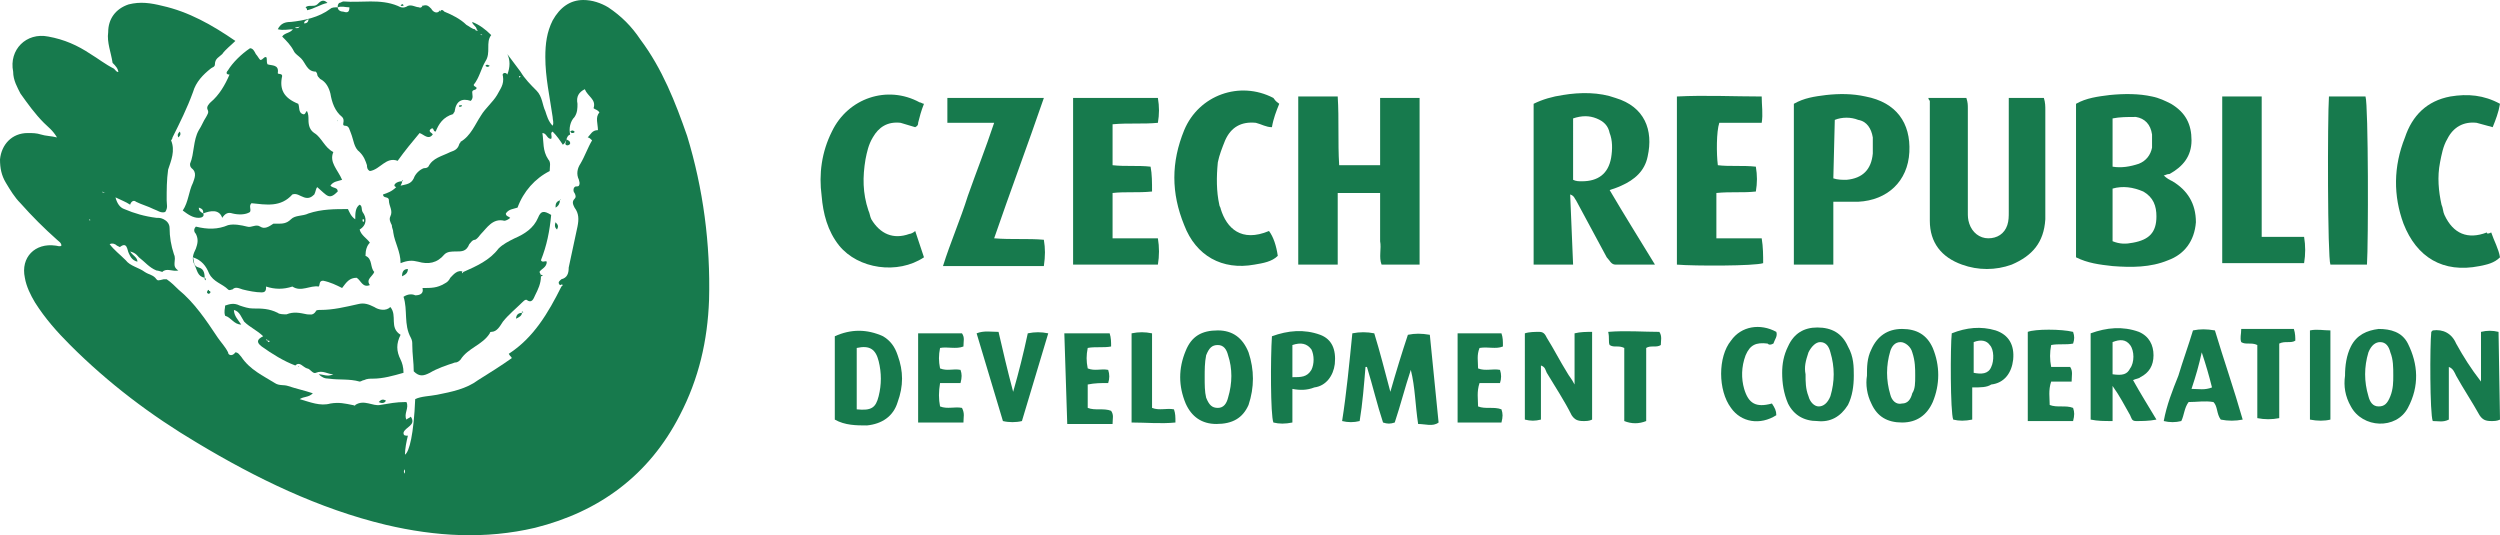
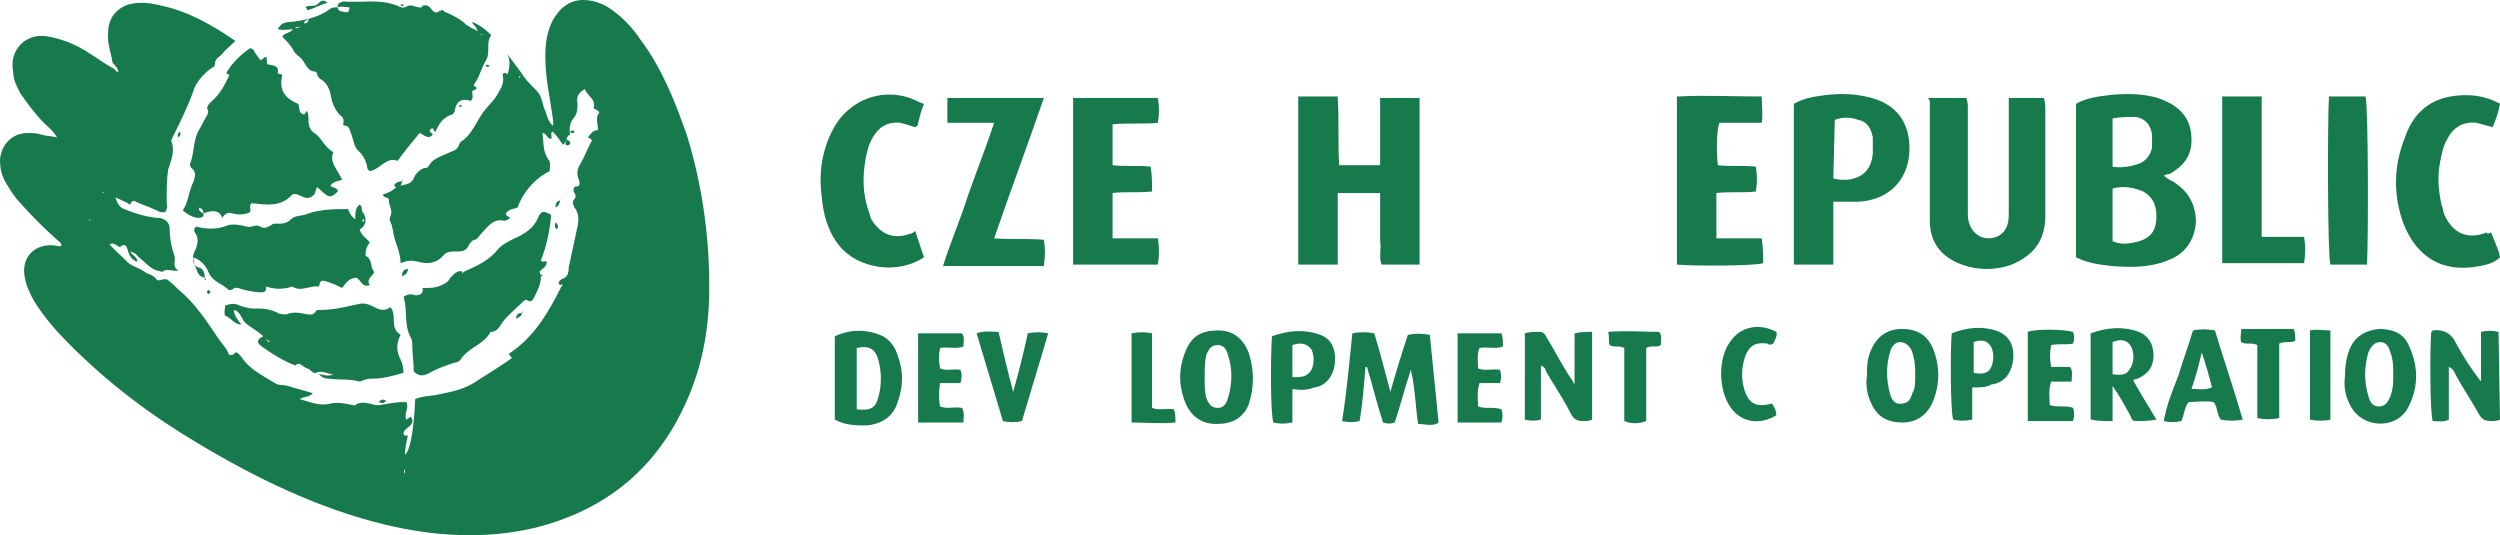
<svg xmlns="http://www.w3.org/2000/svg" version="1.1" id="Vrstva_1" x="0px" y="0px" width="171px" height="36.6px" viewBox="0 0 171 36.6" style="enable-background:new 0 0 171 36.6;" xml:space="preserve">
  <style type="text/css">
	.st0{fill:#177A4D;}
</style>
  <g>
    <path class="st0" d="M27.5,12.4c0,0.1,0,0.1-0.1,0.3c0.4-0.1,0.7-0.1,0.9-0.5c0.1-0.3,0.4-0.6,0.7-0.7c0.1,0,0.2,0,0.3-0.1   c0.3-0.6,0.9-0.7,1.5-1c0.3-0.1,0.5-0.2,0.6-0.5c0-0.1,0.1-0.1,0.1-0.2c0.7-0.4,1-1.2,1.4-1.8c0.3-0.5,0.8-0.9,1.1-1.4   c0.2-0.4,0.5-0.7,0.4-1.3c-0.1-0.2,0.2-0.3,0.3-0.1c0.2-0.5,0.2-1,0-1.4c0.3,0.4,0.6,0.8,0.9,1.2c0.3,0.5,0.7,0.9,1.1,1.3   c0.4,0.4,0.4,1,0.6,1.4c0.1,0.3,0.2,0.7,0.5,1c0.1-0.2,0-0.4,0-0.6c-0.2-1.4-0.5-2.7-0.5-4.1c0-0.9,0.1-1.7,0.5-2.5   C38.3,0.5,39,0,39.9,0c0.6,0,1.2,0.2,1.7,0.5c0.9,0.6,1.6,1.3,2.2,2.2c1.5,2,2.4,4.3,3.2,6.6c1.1,3.6,1.6,7.4,1.5,11.2   c-0.1,2.8-0.7,5.4-2,7.9c-2.1,4.1-5.5,6.6-9.9,7.7c-3.4,0.8-6.8,0.6-10.2-0.2c-4.6-1.1-8.9-3.2-12.9-5.6c-3.2-1.9-6.1-4.1-8.7-6.7   c-0.9-0.9-1.7-1.8-2.4-2.9c-0.3-0.5-0.6-1.1-0.7-1.7c-0.3-1.4,0.7-2.4,2.1-2.2c0.1,0,0.3,0.1,0.4,0c0-0.2-0.2-0.3-0.3-0.4   c-0.9-0.8-1.7-1.6-2.5-2.5c-0.4-0.4-0.7-0.9-1-1.4C0.1,12,0,11.5,0,10.9c0.1-1,0.8-1.8,1.9-1.8c0.3,0,0.6,0,0.9,0.1   c0.3,0.1,0.7,0.1,1.1,0.2C3.6,8.9,3.3,8.7,3,8.4c-0.6-0.6-1.1-1.3-1.6-2C1.2,6,0.9,5.5,0.9,4.9C0.6,3.4,1.8,2.2,3.3,2.5   c1.1,0.2,2,0.6,2.9,1.2c0.5,0.3,1,0.7,1.6,1c0.1,0.1,0.2,0.3,0.4,0.2c0,0,0,0.1,0,0.1c0,0,0,0,0,0c0,0,0,0-0.1,0   c0-0.3-0.2-0.5-0.4-0.7C7.6,3.6,7.3,2.9,7.4,2.2c0-0.9,0.5-1.6,1.4-1.9c0.8-0.2,1.5-0.1,2.3,0.1c1.8,0.4,3.4,1.3,5,2.4   c-0.3,0.3-0.7,0.6-0.9,0.9c-0.2,0.2-0.5,0.3-0.5,0.7c0,0.2-0.2,0.2-0.3,0.3c-0.5,0.4-1,0.9-1.2,1.6c-0.4,1.1-0.9,2.1-1.4,3.1   c0,0.1-0.1,0.2-0.1,0.2c0.3,0.7,0,1.4-0.2,2c-0.1,0.7-0.1,1.4-0.1,2.1c0,0.3,0.1,0.5-0.1,0.8c-0.3,0.1-0.5-0.1-0.8-0.2   c-0.4-0.2-0.8-0.3-1.2-0.5C9.2,13.7,9,13.7,8.9,14c-0.3-0.2-0.6-0.3-1-0.5c0.1,0.4,0.3,0.7,0.6,0.8c0.7,0.3,1.4,0.5,2.2,0.6   c0.2,0,0.3,0,0.5,0.1c0.2,0.1,0.4,0.3,0.4,0.6c0,0.6,0.1,1.2,0.3,1.8c0.2,0.4-0.2,0.8,0.3,1.1c-0.4,0.1-0.8-0.2-1.1,0.1   c0,0-0.3-0.1-0.4-0.1c-0.5-0.2-0.8-0.6-1.2-0.9c-0.1-0.1-0.2-0.3-0.6-0.4c0.2,0.3,0.5,0.4,0.5,0.7c-0.4-0.1-0.5-0.4-0.6-0.6   c-0.1-0.2-0.1-0.8-0.6-0.4c0,0-0.2-0.1-0.2-0.1c-0.1-0.1-0.3-0.2-0.5-0.1c0,0,0,0,0,0c0.3,0.4,0.7,0.7,1.1,1.1   c0.3,0.4,0.9,0.5,1.3,0.8c0.3,0.2,0.6,0.2,0.8,0.5c0.1,0.1,0.1,0.1,0.5,0c0.1,0,0.2,0,0.2,0c0.3,0.2,0.6,0.5,0.8,0.7   c1.1,0.9,1.9,2.1,2.7,3.3c0.2,0.3,0.5,0.6,0.7,1c0,0.2,0.3,0.3,0.5,0c0.2,0,0.3,0.2,0.4,0.3c0.6,0.9,1.5,1.3,2.3,1.8   c0.3,0.2,0.6,0.1,0.9,0.2c0.6,0.2,1.1,0.3,1.7,0.5c-0.3,0.3-0.6,0.2-0.9,0.4c0.7,0.2,1.4,0.5,2.1,0.3c0.6-0.1,1,0,1.5,0.1   c0.1,0,0.2,0.1,0.2,0c0.6-0.4,1.2,0.1,1.7,0c0.6-0.1,1.1-0.2,1.7-0.2c0,0,0,0,0.1,0c0.2,0.4-0.2,0.8,0,1.2l0,0l0,0   c0.1-0.1,0.2-0.1,0.3-0.2c0.4,0.6-0.4,0.7-0.5,1.1c0,0.2,0.1,0.2,0.3,0.2c-0.1,0.4-0.2,0.9-0.2,1.3c0.3-0.2,0.6-1.4,0.7-3.8   c0.4-0.2,1-0.2,1.5-0.3c1-0.2,2-0.4,2.8-1c0.8-0.5,1.6-1,2.3-1.5c0-0.1-0.1-0.1-0.2-0.3c1.7-1.1,2.7-2.8,3.6-4.6   c0,0,0.1-0.1,0.1-0.1c-0.1-0.1-0.1,0-0.2,0c-0.2-0.2,0-0.3,0.1-0.4c0.4-0.1,0.5-0.4,0.5-0.8c0.2-0.9,0.4-1.9,0.6-2.8   c0.1-0.5,0.1-0.9-0.2-1.3c-0.1-0.2-0.2-0.4,0-0.6c0.1-0.1,0.1-0.2,0-0.4c-0.1-0.1-0.1-0.3,0-0.4c0.1-0.1,0.2,0,0.3-0.1   c0.1-0.2,0-0.3,0-0.4c-0.2-0.4-0.1-0.8,0.1-1.1c0.3-0.5,0.5-1.1,0.8-1.6c-0.1-0.1-0.2-0.2-0.3-0.2c0.2-0.2,0.3-0.5,0.7-0.5   c0-0.4-0.2-0.9,0.1-1.2c-0.1-0.2-0.3-0.2-0.4-0.3c0.2-0.6-0.4-0.8-0.6-1.3c-0.4,0.2-0.6,0.5-0.5,1c0,0.3,0,0.6-0.2,0.9   c-0.3,0.3-0.4,0.8-0.3,1.2l0,0c-0.3,0.1-0.2,0.5-0.5,0.7c-0.2-0.3-0.4-0.6-0.7-0.9c-0.2,0.1,0,0.3-0.1,0.5c-0.3,0-0.3-0.4-0.6-0.4   c0.1,0.6,0,1.2,0.4,1.8c0.2,0.2,0.1,0.5,0.1,0.8c-1,0.5-1.8,1.4-2.2,2.5c-0.3,0.1-0.6,0.1-0.8,0.4c0,0.2,0.2,0.2,0.3,0.3   c-0.1,0.1-0.3,0.2-0.4,0.2c-0.8-0.2-1.2,0.5-1.6,0.9c-0.1,0.1-0.2,0.3-0.4,0.4c-0.2,0-0.3,0.2-0.4,0.3c-0.2,0.5-0.5,0.5-0.9,0.5   c-0.3,0-0.6,0-0.8,0.2c-0.5,0.6-1.1,0.7-1.8,0.5c-0.4-0.1-0.7-0.1-1.2,0.1c0-0.8-0.4-1.4-0.5-2.1c0-0.2-0.1-0.3-0.1-0.5   c-0.1-0.2-0.2-0.4-0.1-0.6c0.2-0.4-0.1-0.7-0.1-1.1c0-0.3-0.4-0.1-0.4-0.4c0.3-0.1,0.6-0.2,0.9-0.5C26.8,12.7,27.1,12.4,27.5,12.4   L27.5,12.4L27.5,12.4z M6.1,15C6.1,15,6.1,15,6.1,15C6,14.9,6,14.9,6.1,15C6,15,6.1,15,6.1,15c0,0.1,0.1,0.1,0.1,0.1c0,0,0,0,0,0   c0,0,0,0,0,0c0,0-0.1,0-0.1,0C6.2,15.1,6.2,15,6.1,15L6.1,15z M7,13.1L7,13.1L7,13.1c0,0.1,0.1,0.1,0.2,0.1C7.1,13.2,7,13.1,7,13.1   z M27.7,32.1c-0.1,0.1-0.1,0.2,0,0.3C27.7,32.2,27.7,32.2,27.7,32.1z M35.6,5.2C35.5,5.2,35.5,5.1,35.6,5.2c-0.1,0-0.1,0-0.1,0.1   c0,0,0,0,0,0C35.6,5.3,35.6,5.2,35.6,5.2z" />
    <path class="st0" d="M28.9,0.4c0.3-0.1,0.4,0,0.6,0.2c0.1,0.2,0.4,0.4,0.6,0.1l0,0.1l0,0c0.1-0.2,0.2-0.1,0.3,0   c0.5,0.2,1.1,0.5,1.5,0.9C32.1,1.8,32.3,2,32.5,2c0,0.1,0.1,0.1,0.2,0.1c0,0.1,0.1,0.1,0.1,0.2c0,0.1,0.1,0.1,0.2,0.1   c0,0.1,0.1,0.1,0.1,0.2l0,0l0,0c0,0-0.1-0.1-0.1-0.1c0-0.1,0-0.2-0.2-0.1c0-0.1,0-0.2-0.1-0.2c0-0.1,0-0.1-0.1-0.2   c0-0.2-0.3-0.3-0.3-0.5c0.5,0.2,0.9,0.5,1.3,0.9c-0.4,0.5,0,1.2-0.4,1.8c-0.3,0.5-0.4,1.1-0.8,1.6c0,0.1,0.1,0.1,0.2,0.2   c0,0.2-0.3,0.1-0.3,0.3c0,0.2,0.1,0.4-0.1,0.6c-0.6-0.2-1,0-1.1,0.7c0,0.1-0.1,0.1-0.1,0.2C30.3,8,30,8.5,29.8,9   c-0.2,0-0.1-0.3-0.3-0.2c-0.3,0.2,0.1,0.3,0.1,0.4c-0.3,0.4-0.6,0-0.9-0.1c-0.5,0.6-1,1.2-1.5,1.9c-0.8-0.3-1.2,0.6-1.9,0.7   c-0.2-0.1-0.2-0.3-0.2-0.4c-0.1-0.3-0.2-0.6-0.5-0.9c-0.4-0.3-0.4-0.8-0.6-1.3c-0.1-0.2-0.1-0.5-0.4-0.5c-0.2,0-0.1-0.2-0.1-0.3   c0-0.1,0-0.2-0.1-0.3c-0.5-0.4-0.7-1-0.8-1.6c-0.1-0.4-0.3-0.8-0.7-1c-0.1-0.1-0.2-0.2-0.2-0.3c0-0.1-0.1-0.2-0.1-0.2   c-0.6,0-0.7-0.6-1-0.9c-0.2-0.2-0.4-0.3-0.5-0.5c-0.2-0.4-0.5-0.7-0.8-1c0.2-0.3,0.6-0.2,0.8-0.6c0.1,0,0.3,0.1,0.4-0.1   c0.1,0,0.1,0,0.2,0c-0.1,0-0.1,0-0.2,0c-0.1,0.1-0.3,0-0.4,0.2c-0.4,0-0.7,0.1-1.1,0c0.2-0.4,0.5-0.5,0.9-0.5   c0.9-0.1,1.9-0.3,2.7-0.9c0.1-0.1,0.3-0.1,0.5-0.1c0,0.2,0.2,0.3,0.4,0.3c0.3,0.1,0.4,0,0.4-0.3c-0.3,0-0.5-0.1-0.8,0   c0-0.1,0-0.2,0.1-0.3c0.1,0,0.2-0.1,0.3-0.1c1.2,0.1,2.5-0.2,3.7,0.3c0.2,0.1,0.4,0.2,0.7,0l0,0c0.3-0.1,0.5,0.1,0.8,0.1   C28.6,0.5,28.8,0.6,28.9,0.4L28.9,0.4L28.9,0.4z M26.9,10.8C26.8,10.8,26.8,10.8,26.9,10.8C26.9,10.9,26.9,10.8,26.9,10.8   C26.9,10.8,27,10.8,26.9,10.8l0-0.1C26.9,10.7,26.9,10.8,26.9,10.8L26.9,10.8z M20.8,1.6c0.2,0,0.3-0.1,0.3-0.3   C21,1.4,20.8,1.4,20.8,1.6z" />
    <path class="st0" d="M13.9,14.6c0.1,0.2-0.1,0.3-0.3,0.3c-0.4,0-0.7-0.2-1.1-0.5c0.4-0.6,0.4-1.3,0.7-1.9c0.1-0.3,0.3-0.7-0.1-1   C13,11.4,13,11.3,13,11.2c0.3-0.7,0.2-1.6,0.6-2.3c0.2-0.3,0.3-0.6,0.5-0.9c0.1-0.2,0.2-0.3,0.1-0.5c-0.1-0.2,0.1-0.4,0.2-0.5   c0.6-0.5,1-1.2,1.3-1.9c0,0,0.1-0.1,0,0c-0.3,0-0.2-0.2-0.1-0.3c0.3-0.5,0.9-1.1,1.5-1.5c0.2,0,0.3,0.2,0.4,0.4   c0.1,0.1,0.2,0.3,0.3,0.4c0.2,0,0.2-0.2,0.4-0.2c0.1,0.1,0,0.3,0.1,0.5c0.3,0.1,0.8,0,0.7,0.6c0,0.1,0.3,0,0.3,0.2   c-0.2,0.9,0.1,1.5,1.1,1.9c0.1,0.2,0,0.6,0.3,0.7c0.2,0.1,0.2-0.2,0.3-0.2c0.1,0.2,0.1,0.4,0.1,0.6c0,0.4,0.1,0.7,0.4,0.9   c0.5,0.3,0.7,1,1.3,1.3c-0.3,0.7,0.3,1.2,0.6,1.9c-0.3,0.1-0.6,0.1-0.8,0.4c0.2,0.2,0.5,0.1,0.5,0.4c-0.6,0.6-0.7,0.3-1.4-0.3   c-0.1,0.1-0.1,0.3-0.2,0.5c-0.2,0.2-0.4,0.3-0.7,0.2c-0.3-0.1-0.5-0.3-0.8-0.2c-0.8,0.9-1.8,0.7-2.8,0.6c-0.2,0.2,0,0.4-0.1,0.6   c-0.3,0.2-0.8,0.2-1.2,0.1c-0.3-0.1-0.5,0-0.7,0.3C15,14.3,14.4,14.4,13.9,14.6c0-0.2,0-0.3-0.3-0.4C13.6,14.4,13.7,14.5,13.9,14.6   L13.9,14.6z M22.7,12.9C22.7,12.9,22.7,12.9,22.7,12.9C22.7,12.9,22.8,13,22.7,12.9C22.8,12.9,22.8,12.9,22.7,12.9   C22.8,12.9,22.8,12.9,22.7,12.9L22.7,12.9z" />
    <path class="st0" d="M88.8,6.6h2.7c0.1,1.6,0,3.1,0.1,4.7h2.8V6.7h2.7v11.4h-2.6c-0.2-0.5,0-1.1-0.1-1.6c0-0.5,0-1.1,0-1.6v-1.7   h-2.9v4.9c-0.9,0-1.8,0-2.7,0V6.6z" />
    <path class="st0" d="M148,12c0.2,0.2,0.4,0.3,0.6,0.4c1,0.6,1.6,1.5,1.6,2.8c-0.1,1.3-0.8,2.2-1.9,2.6c-1.2,0.5-2.5,0.5-3.8,0.4   c-0.9-0.1-1.7-0.2-2.5-0.6V7.1c0.7-0.4,1.5-0.5,2.3-0.6c1-0.1,2-0.1,2.9,0.1c0.5,0.1,0.9,0.3,1.3,0.5c1,0.6,1.4,1.4,1.4,2.5   c0,1.1-0.6,1.8-1.5,2.3C148.2,11.9,148.1,12,148,12L148,12z M144.5,16.5c0.5,0.2,0.9,0.2,1.4,0.1c1.1-0.2,1.6-0.7,1.6-1.8   c0-0.7-0.2-1.3-0.9-1.7c-0.7-0.3-1.4-0.4-2.1-0.2V16.5L144.5,16.5z M144.5,8.1v3.3c0.6,0.1,1.2,0,1.8-0.2c0.5-0.2,0.8-0.6,0.9-1.1   c0-0.3,0-0.6,0-0.9c-0.1-0.7-0.5-1.1-1.1-1.2C145.5,8,145,8,144.5,8.1L144.5,8.1z" />
-     <path class="st0" d="M107.6,18.1h-2.7v-11c0.6-0.3,1.3-0.5,2-0.6c1.2-0.2,2.5-0.2,3.6,0.2c2,0.6,2.6,2.2,2.2,4   c-0.2,1-0.9,1.6-1.8,2c-0.2,0.1-0.5,0.2-0.8,0.3c1,1.7,2,3.3,3.1,5.1c-1,0-1.8,0-2.7,0c-0.3,0-0.4-0.3-0.6-0.5   c-0.7-1.3-1.4-2.6-2.1-3.9c-0.1-0.1-0.1-0.3-0.4-0.4L107.6,18.1L107.6,18.1z M107.6,12.3c0.2,0.1,0.4,0.1,0.6,0.1   c1.1,0,1.8-0.5,2-1.6c0.1-0.6,0.1-1.2-0.1-1.7c-0.1-0.5-0.4-0.8-0.9-1c-0.5-0.2-1-0.2-1.6,0V12.3z" />
    <path class="st0" d="M131.9,6.7h2.6c0.1,0.3,0.1,0.5,0.1,0.7c0,2.4,0,4.7,0,7.1c0,0.3,0,0.5,0.1,0.8c0.2,0.6,0.7,1,1.3,1   c0.6,0,1.1-0.3,1.3-0.9c0.1-0.3,0.1-0.6,0.1-0.9c0-2.3,0-4.6,0-6.9V6.7h2.4c0.1,0.3,0.1,0.6,0.1,0.8c0,2.2,0,4.4,0,6.6   c0,0.3,0,0.6,0,0.9c-0.1,1.6-0.9,2.5-2.3,3.1c-1.1,0.4-2.3,0.4-3.4,0c-1.4-0.5-2.2-1.5-2.2-3c0-2.7,0-5.4,0-8.2   C131.9,6.8,131.9,6.7,131.9,6.7L131.9,6.7z" />
    <path class="st0" d="M122.7,18.1v-11c0.7-0.4,1.4-0.5,2.2-0.6c0.9-0.1,1.8-0.1,2.7,0.1c2.1,0.4,3.1,1.8,3,3.8   c-0.1,2-1.5,3.3-3.5,3.4c-0.5,0-1.1,0-1.7,0v4.3H122.7z M125.4,12.2c0.3,0.1,0.6,0.1,0.9,0.1c1.1-0.1,1.7-0.7,1.8-1.8   c0-0.4,0-0.7,0-1.1c-0.1-0.6-0.4-1.1-1-1.2c-0.5-0.2-1.1-0.2-1.6,0L125.4,12.2L125.4,12.2z" />
    <path class="st0" d="M13.4,15.5c0.8,0.2,1.5,0.2,2.2-0.1c0.4-0.1,0.9,0,1.3,0.1c0.3,0.1,0.6-0.2,0.9,0c0.3,0.2,0.6,0,0.9-0.2   c0.1,0,0.2,0,0.3,0c0.3,0,0.6,0,0.9-0.3c0.3-0.3,0.8-0.2,1.2-0.4c0.9-0.3,1.8-0.3,2.7-0.3c0.1,0.2,0.2,0.5,0.5,0.7   c0-0.4,0-0.8,0.3-1c0.2,0.1,0.1,0.3,0.2,0.5c0.3,0.4,0.3,0.9-0.2,1.2c0.1,0.4,0.5,0.6,0.7,0.9c-0.2,0.2-0.3,0.5-0.3,0.9   c0.5,0.2,0.3,0.8,0.6,1.1c-0.1,0.3-0.6,0.5-0.3,0.9c-0.5,0.2-0.6-0.3-0.9-0.5c-0.5,0-0.7,0.3-1,0.7c-0.4-0.2-0.8-0.4-1.3-0.5   c-0.3,0-0.2,0.3-0.3,0.4c-0.6-0.1-1.2,0.4-1.8,0c-0.6,0.2-1.2,0.2-1.8,0c0,0.2,0,0.4-0.3,0.4c-0.4,0-0.9-0.1-1.3-0.2   c-0.3-0.1-0.5-0.2-0.7,0c-0.1,0-0.2,0.1-0.3,0c-0.4-0.4-1-0.5-1.3-1.1c-0.2-0.5-0.5-0.9-1.1-1.1c0.1,0.3,0,0.6,0.4,0.7   c0.4,0.1,0.4,0.5,0.4,0.8C14.1,19.3,14.1,19,14,19c-0.5-0.1-0.5-0.5-0.7-0.9c-0.2-0.4-0.1-0.7,0.1-1.1c0.1-0.3,0.2-0.6,0-1   C13.3,15.9,13.2,15.7,13.4,15.5L13.4,15.5z M24.9,15.1c0-0.1,0-0.1,0-0.1c-0.1,0-0.1,0-0.1,0c0,0,0,0.1,0,0.1   C24.8,15.2,24.9,15.2,24.9,15.1z" />
    <path class="st0" d="M37,18.9c0,0.5-0.2,0.9-0.4,1.3c-0.1,0.2-0.2,0.6-0.6,0.3c-0.1,0-0.2,0.1-0.3,0.2c-0.4,0.4-0.9,0.8-1.3,1.3   c-0.2,0.3-0.4,0.7-0.8,0.7c0,0-0.1,0-0.1,0.1c-0.5,0.8-1.5,1-2,1.8c-0.1,0.1-0.2,0.2-0.4,0.2c-0.6,0.2-1.2,0.4-1.7,0.7   c-0.4,0.2-0.7,0.3-1.1-0.1c0-0.6-0.1-1.2-0.1-1.8c0-0.2,0-0.3-0.1-0.5c-0.5-0.9-0.2-1.9-0.5-2.8c0.3-0.2,0.6-0.2,0.8-0.1   c0.3,0,0.6-0.1,0.5-0.5c0.6,0,1,0,1.5-0.3c0.2-0.1,0.3-0.2,0.4-0.4c0.2-0.2,0.5-0.6,0.9-0.4c-0.1,0-0.1-0.1-0.1,0.1l0.1-0.1   c0.9-0.4,1.8-0.8,2.4-1.6c0.3-0.3,0.7-0.5,1.1-0.7c0.7-0.3,1.3-0.7,1.6-1.4c0.2-0.5,0.4-0.5,0.9-0.2c-0.1,1.1-0.3,2.1-0.7,3.1   c0.1,0.2,0.3,0,0.4,0.1c0,0.4-0.4,0.5-0.5,0.7l0,0C37,18.8,37,18.8,37,18.9C37,18.8,37,18.9,37,18.9L37,18.9L37,18.9z" />
    <path class="st0" d="M114.7,18.1V6.6c1.9-0.1,3.9,0,5.8,0c0,0.6,0.1,1.2,0,1.8h-2.9c-0.2,0.6-0.2,2.1-0.1,2.9   c0.8,0.1,1.7,0,2.6,0.1c0.1,0.6,0.1,1.1,0,1.7c-0.9,0.1-1.7,0-2.7,0.1c0,1,0,2.1,0,3.1h3.1c0.1,0.6,0.1,1.2,0.1,1.7   C120,18.2,115.9,18.2,114.7,18.1L114.7,18.1z" />
    <path class="st0" d="M76.1,13.2v3.1h3.1c0.1,0.6,0.1,1.2,0,1.8h-5.8V6.7h5.8c0.1,0.6,0.1,1.1,0,1.7c-1,0.1-2,0-3.1,0.1v2.8   c0.9,0.1,1.7,0,2.6,0.1c0.1,0.5,0.1,1.1,0.1,1.7C77.8,13.2,77,13.1,76.1,13.2z" />
    <path class="st0" d="M68,8.4h-3.2V6.7h6.6c-1.1,3.2-2.3,6.4-3.4,9.6c1.2,0.1,2.3,0,3.4,0.1c0.1,0.6,0.1,1.1,0,1.8h-6.9   c0.5-1.6,1.2-3.2,1.7-4.8C66.8,11.7,67.4,10.2,68,8.4z" />
    <path class="st0" d="M63.2,17.6c-1.8,1.2-4.5,0.8-5.8-0.8c-0.8-1-1.1-2.2-1.2-3.4c-0.2-1.5,0-3,0.7-4.4c1.1-2.3,3.8-3.2,6-2   C63,7,63.1,7.1,63.2,7.1C63,7.6,62.9,8,62.8,8.4c0,0.1,0,0.2-0.2,0.3c-0.3-0.1-0.7-0.2-1-0.3c-0.9-0.1-1.5,0.3-1.9,1   c-0.3,0.5-0.4,1-0.5,1.5c-0.2,1.2-0.2,2.3,0.2,3.5c0.1,0.2,0.1,0.4,0.2,0.6c0.6,1,1.5,1.4,2.6,1c0.1,0,0.3-0.1,0.4-0.2   C62.8,16.4,63,17,63.2,17.6L63.2,17.6z" />
    <path class="st0" d="M170.4,15.9c0.2,0.6,0.5,1.1,0.6,1.7c-0.4,0.4-0.9,0.5-1.4,0.6c-2.5,0.5-4.3-0.6-5.2-2.9   c-0.7-1.9-0.7-3.9,0.1-5.9c0.5-1.5,1.5-2.5,3.1-2.8c1.2-0.2,2.3-0.1,3.4,0.5c-0.1,0.6-0.3,1.1-0.5,1.6c-0.4-0.1-0.7-0.2-1.1-0.3   c-0.9-0.1-1.6,0.3-2,1.1c-0.3,0.5-0.4,1.1-0.5,1.6c-0.2,1-0.1,2,0.1,2.9c0.1,0.2,0.1,0.5,0.2,0.7c0.6,1.3,1.6,1.7,2.9,1.2   C170.1,16,170.2,16,170.4,15.9L170.4,15.9z" />
-     <path class="st0" d="M87.5,7.1c-0.2,0.5-0.4,1-0.5,1.6c-0.4,0-0.7-0.2-1.1-0.3c-1-0.1-1.7,0.3-2.1,1.2c-0.2,0.5-0.4,1-0.5,1.5   c-0.1,1-0.1,2,0.1,2.9c0,0.1,0.1,0.2,0.1,0.3c0.4,1.3,1.4,2.3,3.3,1.5c0.3,0.4,0.5,1,0.6,1.7c-0.4,0.4-1,0.5-1.6,0.6   c-2.2,0.4-4-0.6-4.8-2.7c-0.9-2.2-0.9-4.3,0-6.5c1-2.4,3.8-3.4,6.1-2.2C87.3,7,87.4,7,87.5,7.1L87.5,7.1z" />
    <path class="st0" d="M20.2,25c-0.8-0.3-1.6-0.8-2.3-1.3c-0.4-0.3-0.3-0.5,0.1-0.7c0.1,0,0.1,0.1,0.2,0.1c0,0.1,0,0.2,0.1,0.2   c0,0.1,0.1,0.1,0.1,0.1c0.1-0.1,0-0.1-0.1-0.1c0-0.1-0.1-0.1-0.2-0.1L18,23c-0.4-0.4-0.9-0.6-1.3-1c-0.2-0.3-0.3-0.7-0.7-0.8   c0,0.4,0.3,0.7,0.5,1c-0.5,0-0.7-0.5-1.1-0.6c-0.1-0.3,0-0.5,0-0.7c0.3-0.1,0.6-0.2,1,0c0.3,0.1,0.6,0.2,0.9,0.2   c0.6,0,1.1,0,1.7,0.3c0.1,0.1,0.4,0.1,0.6,0.1c0.5-0.2,0.9-0.1,1.4,0c0.2,0,0.4,0.1,0.6-0.2c0-0.1,0.2-0.1,0.3-0.1   c0.9,0,1.7-0.2,2.6-0.4c0.4-0.1,0.7,0,1.1,0.2c0.3,0.2,0.8,0.3,1.1,0c0.5,0.6-0.1,1.4,0.7,1.9c-0.3,0.6-0.3,1.1,0,1.7   c0.1,0.2,0.2,0.5,0.2,0.9c-0.7,0.2-1.4,0.4-2.1,0.4c-0.2,0-0.4,0-0.6,0.1c-0.1,0-0.2,0.1-0.3,0.1c-0.7-0.2-1.4-0.1-2.1-0.2   c-0.3,0-0.5-0.1-0.7-0.3c0.3,0,0.6,0.2,1,0c-0.4,0-0.7-0.3-1.2-0.1c-0.2,0.1-0.4-0.3-0.6-0.3C20.7,25.1,20.5,24.7,20.2,25L20.2,25   L20.2,25z" />
    <path class="st0" d="M152,6.6h2.7c0,3.2,0,6.4,0,9.6h2.9c0.1,0.6,0.1,1.2,0,1.8H152V6.6z" />
    <path class="st0" d="M161.9,18.1h-2.5c-0.2-0.5-0.2-10-0.1-11.5c0.8,0,1.7,0,2.5,0C162,7.2,162,16.7,161.9,18.1z" />
    <path class="st0" d="M92.5,22.8c0.5-0.1,1-0.1,1.5,0c0.4,1.3,0.7,2.5,1.1,4c0.4-1.4,0.8-2.7,1.2-3.9c0.5-0.1,0.9-0.1,1.5,0   c0.2,2,0.4,4,0.6,6c-0.4,0.3-0.9,0.1-1.4,0.1c-0.2-1.3-0.2-2.5-0.5-3.7c-0.4,1.2-0.7,2.4-1.1,3.6c-0.3,0.1-0.5,0.1-0.8,0   c-0.4-1.2-0.7-2.5-1.1-3.8c0,0-0.1,0-0.1,0c-0.1,1.2-0.2,2.5-0.4,3.7c-0.4,0.1-0.8,0.1-1.2,0C92.1,26.9,92.3,24.8,92.5,22.8   L92.5,22.8z" />
    <path class="st0" d="M171,28.7c-0.2,0.1-0.4,0.1-0.6,0.1c-0.4,0-0.6-0.1-0.8-0.4c-0.5-0.9-1.1-1.8-1.6-2.7   c-0.1-0.2-0.2-0.5-0.5-0.6v3.6c-0.4,0.2-0.7,0.1-1.1,0.1c-0.2-0.5-0.2-5.2-0.1-6.1c0,0,0.1-0.1,0.1-0.1c0.7-0.1,1.3,0.2,1.6,0.9   c0.5,0.9,1,1.7,1.7,2.6v-3.4c0.4-0.1,0.8-0.1,1.2,0L171,28.7L171,28.7z" />
    <path class="st0" d="M104.3,22.8c0.3-0.1,0.7-0.1,1-0.1c0.3,0,0.4,0.2,0.5,0.4c0.5,0.8,0.9,1.6,1.4,2.4c0.1,0.2,0.3,0.4,0.5,0.8   c0-0.5,0-0.9,0-1.2c0-0.4,0-0.7,0-1.1c0-0.4,0-0.8,0-1.2c0.4-0.1,0.8-0.1,1.2-0.1v6c-0.2,0.1-0.4,0.1-0.6,0.1   c-0.4,0-0.6-0.1-0.8-0.4c-0.5-1-1.1-1.9-1.7-2.9c-0.1-0.2-0.1-0.4-0.4-0.5v3.7c-0.4,0.1-0.7,0.1-1.1,0V22.8L104.3,22.8z" />
    <path class="st0" d="M57.1,28.7V23c1.1-0.5,2.2-0.5,3.3,0c0.5,0.3,0.8,0.7,1,1.3c0.4,1.1,0.4,2.1,0,3.2c-0.3,1-1.1,1.5-2.1,1.6   C58.6,29.1,57.8,29.1,57.1,28.7L57.1,28.7z M58.6,28c1,0.1,1.3-0.1,1.5-0.9c0.2-0.8,0.2-1.6,0-2.4c-0.2-0.8-0.6-1.1-1.5-0.9V28z" />
    <path class="st0" d="M160.4,25.7c0-0.7,0.1-1.4,0.4-2c0.4-0.8,1.1-1.1,1.9-1.2c0.8,0,1.6,0.2,2,1c0.7,1.4,0.8,2.9,0,4.4   c-0.8,1.5-3.1,1.4-3.9-0.1C160.4,27.1,160.3,26.4,160.4,25.7L160.4,25.7z M163.7,25.7c0-0.6,0-1.1-0.2-1.6   c-0.1-0.4-0.3-0.7-0.7-0.7c-0.3,0-0.6,0.2-0.8,0.7c-0.3,1-0.3,2,0,3c0.1,0.4,0.3,0.7,0.7,0.7c0.4,0,0.6-0.2,0.8-0.7   C163.7,26.6,163.7,26.1,163.7,25.7L163.7,25.7z" />
    <path class="st0" d="M85.7,25.9c0,0.6-0.1,1.2-0.3,1.8C85,28.6,84.3,29,83.2,29c-1,0-1.7-0.5-2.1-1.4c-0.5-1.2-0.5-2.4,0-3.6   c0.4-1,1.1-1.4,2.2-1.4c1,0,1.7,0.5,2.1,1.5C85.6,24.7,85.7,25.3,85.7,25.9L85.7,25.9z M82.4,25.8c0,0.5,0,1,0.1,1.4   c0.2,0.5,0.4,0.7,0.8,0.7c0.4,0,0.6-0.3,0.7-0.7c0.3-1,0.3-2,0-2.9c-0.1-0.4-0.3-0.7-0.7-0.7c-0.4,0-0.6,0.2-0.8,0.7   C82.4,24.8,82.4,25.3,82.4,25.8L82.4,25.8z" />
-     <path class="st0" d="M126.8,25.7c0,0.7-0.1,1.4-0.4,2c-0.5,0.8-1.2,1.2-2.1,1.1c-0.9,0-1.6-0.4-2-1.2c-0.3-0.7-0.4-1.4-0.4-2.1   c0-0.6,0.1-1.2,0.4-1.8c0.4-0.9,1.1-1.3,2-1.3c1,0,1.7,0.4,2.1,1.3C126.8,24.4,126.8,25.1,126.8,25.7z M123.5,25.6   c0,0.5,0,1,0.2,1.5c0.1,0.4,0.4,0.7,0.7,0.7c0.3,0,0.6-0.2,0.8-0.7c0.3-1,0.3-2,0-3c-0.1-0.4-0.3-0.7-0.7-0.7   c-0.3,0-0.6,0.3-0.8,0.7C123.5,24.7,123.4,25.1,123.5,25.6z" />
    <path class="st0" d="M127.7,25.7c0-0.6,0-1.2,0.3-1.8c0.4-0.9,1.1-1.4,2.1-1.4c1,0,1.7,0.4,2.1,1.3c0.5,1.2,0.5,2.5,0,3.7   c-0.4,0.9-1.1,1.4-2.1,1.4c-1,0-1.7-0.4-2.1-1.3C127.7,27,127.6,26.3,127.7,25.7L127.7,25.7z M131,25.7c0-0.5,0-1-0.2-1.6   c-0.1-0.4-0.5-0.7-0.8-0.7c-0.4,0-0.6,0.3-0.7,0.6c-0.3,1-0.3,2,0,3c0.1,0.4,0.4,0.7,0.8,0.6c0.4,0,0.6-0.3,0.7-0.7   C131,26.6,131,26.2,131,25.7L131,25.7z" />
    <path class="st0" d="M143,28.7v-5.9c1.1-0.4,2.2-0.5,3.3-0.1c0.7,0.3,1,0.9,1,1.6c0,0.7-0.3,1.2-0.9,1.5c-0.1,0.1-0.3,0.1-0.5,0.2   c0.5,0.9,1,1.7,1.6,2.7c-0.5,0.1-1,0.1-1.4,0.1c-0.3,0-0.3-0.2-0.4-0.4c-0.4-0.7-0.7-1.3-1.2-2v2.4C143.9,28.8,143.5,28.8,143,28.7   L143,28.7z M144.5,25.6c0.7,0.1,1,0,1.2-0.4c0.3-0.4,0.3-1.2,0-1.6c-0.3-0.4-0.7-0.4-1.2-0.2V25.6L144.5,25.6z" />
    <path class="st0" d="M153.4,28.7c-0.5,0.1-1,0.1-1.5,0c-0.3-0.4-0.2-0.9-0.5-1.2c-0.6-0.1-1.1,0-1.7,0c-0.3,0.4-0.3,0.9-0.5,1.3   c-0.4,0.1-0.8,0.1-1.2,0c0.2-1.1,0.6-2.1,1-3.1c0.3-1,0.7-2.1,1-3.1c0.5-0.1,0.9-0.1,1.5,0C152.1,24.6,152.8,26.6,153.4,28.7   L153.4,28.7z M149.9,26.6c0.5,0,0.9,0.1,1.4-0.1c-0.2-0.8-0.4-1.5-0.7-2.4C150.4,25,150.2,25.7,149.9,26.6z" />
    <path class="st0" d="M88.4,26.6v2.3c-0.5,0.1-0.9,0.1-1.3,0c-0.2-0.5-0.2-4.4-0.1-5.9c1.1-0.4,2.2-0.5,3.3-0.1c0.8,0.3,1.1,1,1,2   c-0.1,0.8-0.6,1.5-1.4,1.6C89.4,26.7,88.9,26.7,88.4,26.6L88.4,26.6z M88.4,23.6c0,0.8,0,1.5,0,2.2c0.6,0,1,0,1.3-0.5   c0.2-0.4,0.2-1,0-1.4C89.4,23.5,89,23.4,88.4,23.6z" />
    <path class="st0" d="M134.9,26.5v2.2c-0.5,0.1-0.9,0.1-1.3,0c-0.2-0.5-0.2-5-0.1-5.9c1-0.4,2-0.5,3-0.2c0.9,0.3,1.3,1,1.2,2   c-0.1,0.9-0.6,1.6-1.5,1.7C135.9,26.5,135.5,26.5,134.9,26.5z M135,23.4v2.1c0.5,0.1,1,0.1,1.2-0.4c0.2-0.4,0.2-1.2-0.1-1.5   C135.9,23.3,135.5,23.2,135,23.4z" />
    <path class="st0" d="M70.3,22.8c0.5-0.1,0.9-0.1,1.4,0c-0.6,2-1.2,4-1.8,6c-0.4,0.1-0.9,0.1-1.3,0c-0.6-2-1.2-4-1.8-6   c0.5-0.2,1-0.1,1.5-0.1c0.3,1.3,0.6,2.6,1,4.1C69.7,25.4,70,24.2,70.3,22.8z" />
    <path class="st0" d="M138.7,28.8v-6.1c0.5-0.2,2.3-0.2,3.1,0c0.1,0.3,0.1,0.5,0,0.8c-0.5,0.1-1,0-1.5,0.1c-0.1,0.5-0.1,1,0,1.5h1.3   c0.2,0.3,0.1,0.6,0.1,1h-1.4c-0.2,0.6-0.1,1.1-0.1,1.6c0.5,0.2,1.1,0,1.6,0.2c0.1,0.3,0.1,0.5,0,0.9   C140.8,28.8,139.8,28.8,138.7,28.8z" />
    <path class="st0" d="M99.7,28.9v-6.1h3c0.1,0.3,0.1,0.5,0.1,0.9c-0.5,0.2-1,0-1.6,0.1c-0.2,0.5-0.1,0.9-0.1,1.4   c0.5,0.2,1,0,1.5,0.1c0.1,0.3,0.1,0.6,0,0.9h-1.4c-0.2,0.6-0.1,1.1-0.1,1.6c0.5,0.2,1.1,0,1.6,0.2c0.1,0.3,0.1,0.5,0,0.9L99.7,28.9   L99.7,28.9z" />
    <path class="st0" d="M65.9,28.9h-3.1v-6.1h3c0.2,0.3,0.1,0.5,0.1,0.9c-0.5,0.2-1.1,0-1.6,0.1c-0.1,0.5-0.1,0.9,0,1.4   c0.5,0.2,0.9,0,1.4,0.1c0.1,0.3,0.1,0.5,0,0.9h-1.4c-0.1,0.6-0.1,1.1,0,1.6c0.5,0.2,1,0,1.5,0.1C66,28.3,65.9,28.5,65.9,28.9z" />
-     <path class="st0" d="M72.8,22.8h3.1c0.1,0.3,0.1,0.6,0.1,0.9c-0.5,0.1-1.1,0-1.6,0.1c-0.1,0.5-0.1,0.9,0,1.4c0.5,0.2,0.9,0,1.4,0.1   c0.1,0.3,0.1,0.6,0,0.9c-0.5,0-0.9,0-1.4,0.1v1.6c0.5,0.2,1.1,0,1.6,0.2c0.2,0.3,0.1,0.5,0.1,0.9h-3.1L72.8,22.8L72.8,22.8z" />
    <path class="st0" d="M121.2,27.6c0.2,0.3,0.3,0.5,0.3,0.8c-1.1,0.7-2.4,0.5-3.1-0.5c-0.9-1.2-0.9-3.5,0-4.6c0.7-1,2-1.2,3.1-0.6   c0.1,0.3-0.1,0.5-0.2,0.8c-0.2,0.1-0.3,0.1-0.4,0c-0.8-0.1-1.2,0.1-1.5,0.8c-0.3,0.8-0.3,1.6-0.1,2.3   C119.6,27.6,120.1,27.9,121.2,27.6L121.2,27.6z" />
    <path class="st0" d="M111.1,28.8v-5c-0.4-0.2-0.7,0-1-0.2c-0.1-0.2,0-0.5-0.1-0.9c1.2-0.1,2.4,0,3.5,0c0.2,0.3,0.1,0.6,0.1,0.9   c-0.3,0.2-0.7,0-1,0.2v5C112.1,29,111.6,29,111.1,28.8L111.1,28.8z" />
    <path class="st0" d="M154.4,23.6c-0.4-0.2-0.8,0-1.1-0.2c-0.1-0.3,0-0.5,0-0.9h3.6c0.1,0.3,0.1,0.6,0.1,0.8c-0.3,0.2-0.7,0-1.1,0.2   v5.1c-0.5,0.1-1,0.1-1.5,0L154.4,23.6L154.4,23.6z" />
    <path class="st0" d="M77.4,22.8c0.5-0.1,0.9-0.1,1.4,0c0,0.9,0,1.7,0,2.6c0,0.8,0,1.7,0,2.5c0.5,0.2,1,0,1.5,0.1   c0.1,0.3,0.1,0.5,0.1,0.9c-1,0.1-2,0-3,0V22.8z" />
    <path class="st0" d="M158,22.6c0.5-0.1,0.9,0,1.4,0v6.1c-0.4,0.1-0.9,0.1-1.4,0V22.6z" />
    <path class="st0" d="M21,0.7c0-0.1,0-0.1-0.1-0.2c0.2-0.2,0.6,0,0.8-0.2c0.2-0.2,0.4-0.4,0.7-0.1C21.9,0.3,21.5,0.6,21,0.7L21,0.7   L21,0.7z" />
    <path class="st0" d="M27.9,18.4c0,0.3-0.2,0.4-0.4,0.5C27.5,18.6,27.6,18.4,27.9,18.4z" />
    <path class="st0" d="M38.7,9.5c0.1,0.1,0.3,0.1,0.3,0.3c0,0.1-0.2,0.2-0.3,0.1C38.6,9.8,38.8,9.6,38.7,9.5L38.7,9.5z" />
    <path class="st0" d="M38,15.2c0.2,0.2,0.2,0.3,0.1,0.5C38,15.6,37.9,15.5,38,15.2z" />
    <path class="st0" d="M25.9,27.5c0.2-0.2,0.3-0.2,0.5-0.1C26.3,27.6,26.1,27.6,25.9,27.5z" />
    <path class="st0" d="M12.3,9c0.1,0.2,0,0.3-0.1,0.4C12.1,9.2,12.2,9.1,12.3,9z" />
    <path class="st0" d="M38.3,13.7c0,0.2-0.1,0.4-0.3,0.5C38,14,38,13.8,38.3,13.7L38.3,13.7L38.3,13.7z" />
    <path class="st0" d="M35.3,21.8c0-0.3,0.2-0.4,0.4-0.4l0,0C35.7,21.6,35.5,21.7,35.3,21.8L35.3,21.8L35.3,21.8z" />
    <path class="st0" d="M14.4,20c0,0-0.1,0.1-0.1,0.1c-0.1,0-0.2-0.1-0.1-0.2c0-0.1,0.1-0.1,0.1,0C14.4,19.9,14.4,20,14.4,20z" />
    <path class="st0" d="M31.6,7.2c0,0,0,0.1-0.1,0.1c0,0-0.1,0-0.1,0c0-0.1,0-0.1,0.1-0.1C31.5,7.2,31.6,7.2,31.6,7.2L31.6,7.2z" />
    <path class="st0" d="M33.5,4.5c-0.1,0.1-0.2,0.1-0.3,0c0,0,0,0,0,0C33.3,4.4,33.3,4.4,33.5,4.5L33.5,4.5z" />
    <path class="st0" d="M39.3,9c0,0.1-0.1,0.1-0.2,0.1c0,0-0.1-0.1-0.1-0.1C39.1,8.9,39.2,8.9,39.3,9C39.3,8.9,39.3,9,39.3,9L39.3,9z" />
-     <path class="st0" d="M27.6,0.4h-0.2C27.5,0.2,27.6,0.3,27.6,0.4L27.6,0.4z" />
+     <path class="st0" d="M27.6,0.4h-0.2C27.5,0.2,27.6,0.3,27.6,0.4z" />
    <path class="st0" d="M23.1,8.3C23.1,8.3,23.1,8.3,23.1,8.3C23,8.3,23,8.3,23.1,8.3C23,8.2,23.1,8.2,23.1,8.3   C23.1,8.2,23.1,8.3,23.1,8.3z" />
    <path class="st0" d="M27.5,12.4c0,0,0-0.1,0-0.1C27.6,12.4,27.5,12.4,27.5,12.4L27.5,12.4z" />
    <path class="st0" d="M38.3,13.7C38.3,13.6,38.4,13.6,38.3,13.7C38.5,13.7,38.4,13.7,38.3,13.7L38.3,13.7L38.3,13.7z" />
    <path class="st0" d="M35.3,21.8C35.2,21.9,35.3,21.8,35.3,21.8C35.2,21.8,35.2,21.8,35.3,21.8L35.3,21.8L35.3,21.8z" />
    <path class="st0" d="M37,18.8c0.2,0,0.1,0.1,0,0.1l0,0C37,18.9,37,18.8,37,18.8L37,18.8L37,18.8z" />
    <path class="st0" d="M20.9,0.7C20.9,0.7,20.9,0.7,20.9,0.7C20.9,0.7,20.9,0.7,20.9,0.7C20.9,0.7,20.9,0.7,20.9,0.7L20.9,0.7   L20.9,0.7z" />
    <path class="st0" d="M20.2,25c0.1,0,0.1,0.1,0.1,0.2l0,0C20.3,25.1,20.3,25,20.2,25L20.2,25L20.2,25z" />
    <path class="st0" d="M28.9,0.4C28.8,0.3,28.9,0.5,28.9,0.4L28.9,0.4L28.9,0.4L28.9,0.4z" />
    <path class="st0" d="M20.4,25.1C20.4,25.2,20.4,25.2,20.4,25.1C20.4,25.2,20.4,25.1,20.4,25.1C20.4,25,20.5,25.1,20.4,25.1   L20.4,25.1z" />
    <path class="st0" d="M35.7,21.4c0,0,0-0.1,0-0.1C35.9,21.4,35.8,21.3,35.7,21.4L35.7,21.4z" />
  </g>
</svg>